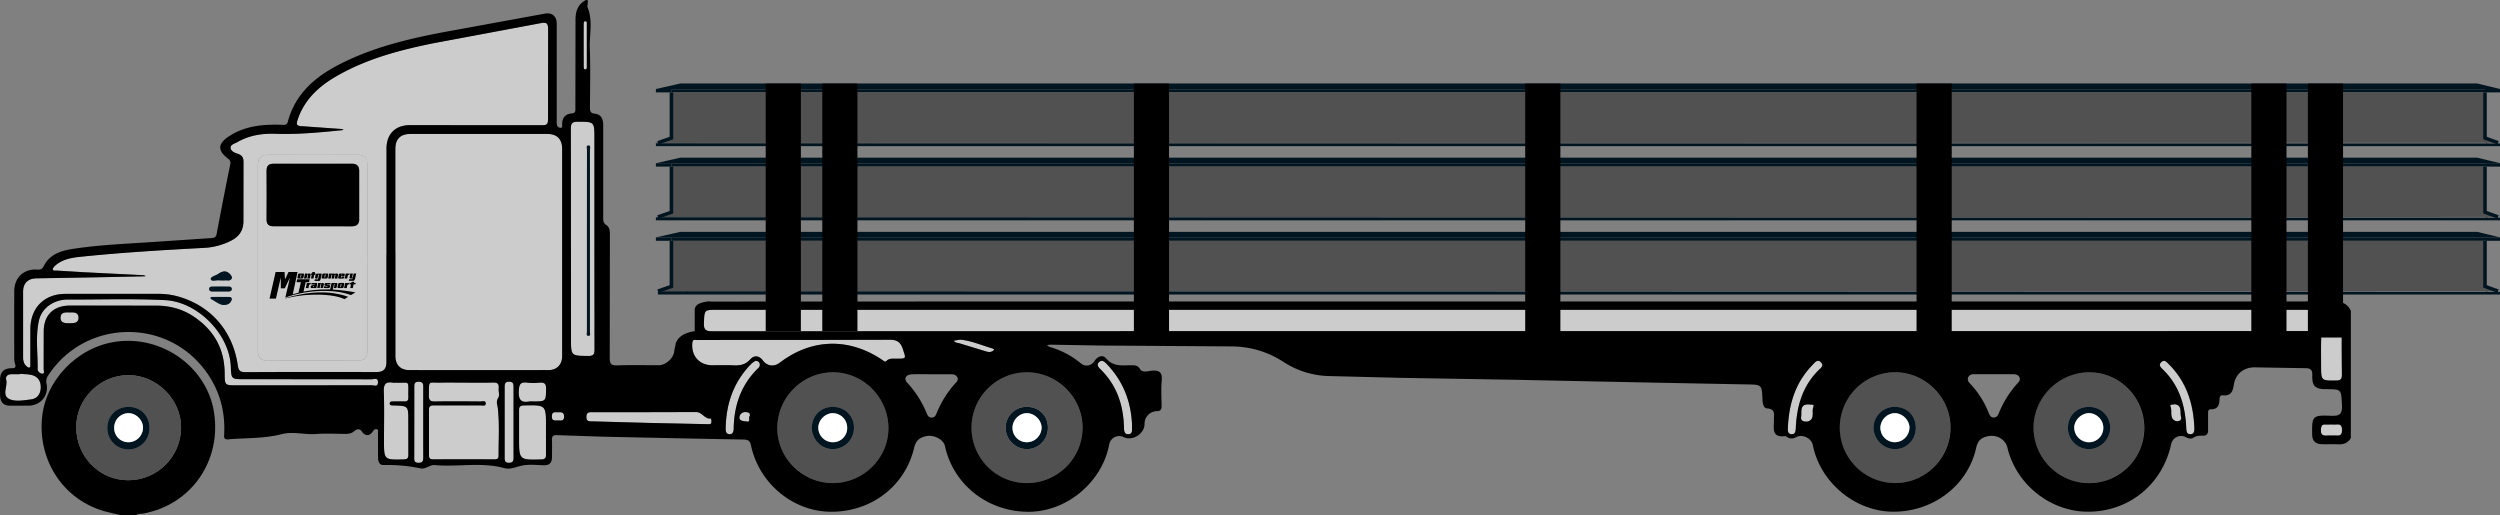
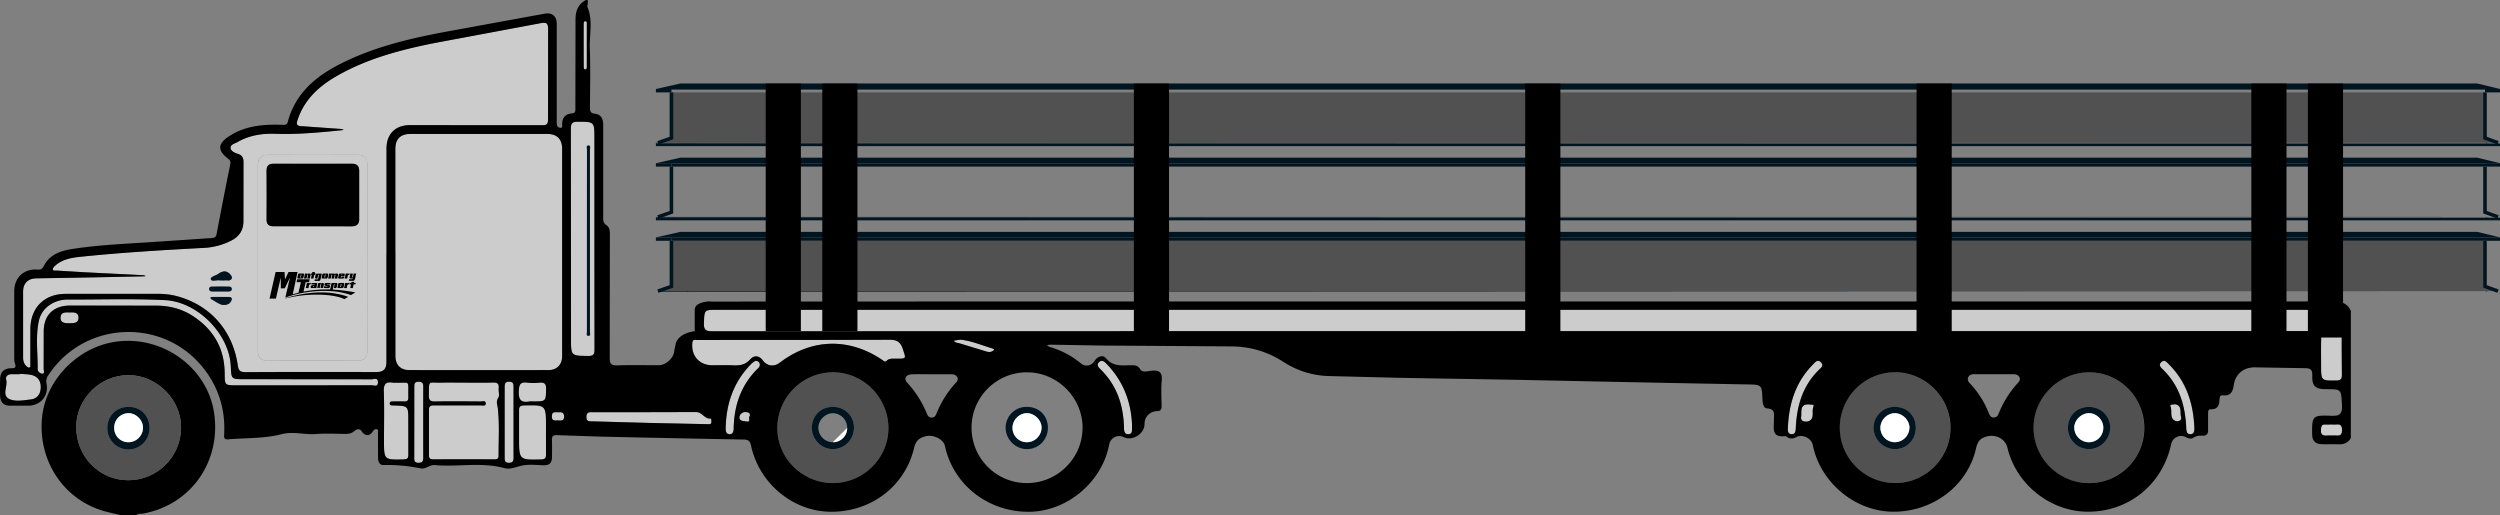
<svg xmlns="http://www.w3.org/2000/svg" viewBox="0 0 2695.86 555.36">
  <rect x="0" y="0" width="2695.86" height="555.36" fill="#808080" stroke="none" />
  <style>.I{fill:#011520}.J{fill:#515151}.K{fill:#ccc}.L{clip-path:url(#A)}</style>
  <defs>
    <clipPath id="A" transform="translate(0 -.58)">
      <path d="M0 0h2695.86v555.94H0z" fill="none" />
    </clipPath>
    <clipPath id="B" transform="translate(0 -.58)">
      <path d="M290.72 293.9h93.38v29.34h-93.38z" fill="none" />
    </clipPath>
  </defs>
  <path d="M733.6 170.03L707.27 176h1988.6l-24.54-5.96H733.6zm-24.14-16.1l-2.2.76 1986.5-.76H709.46z" class="I" />
  <path d="M2693.76 313.94H709.46l14.57-5.08v-49.22H2679.7v49.22l14.07 5.08z" class="J" />
  <g class="I">
-     <path d="M724.03 96.6H2679.7v3.03H724.03zm-14.57 218.1h1986.4v2.9H709.46z" />
    <path d="M733.6 90.03l-26.33 5.95h1988.6l-24.54-5.95H733.6zm-21.97 223.9l-2.17.75 1984.3-.75H711.63z" />
  </g>
  <path d="M2693.76 153.94H709.46l14.57-5.1v-49.2H2679.7v49.2l14.07 5.1z" class="J" />
  <g class="I">
    <path d="M707.28 154.7h1988.58v2.9H707.28zm0 21.28v3.66h16.75v-3.03H2679.7v3.03h16.17v-3.66H707.28zm16.75 80.62H2679.7v3.03H724.03zm-16.75-21.9h1988.58v2.9H707.28z" />
    <path d="M724.03 176.6H2679.7v3.03H724.03zm-16.75 79.38v3.66h16.75v-3.03H2679.7v3.03h16.17v-3.66H707.28zm0-160v3.66h16.75V96.6H2679.7v3.03h16.17v-3.66H707.28z" />
  </g>
-   <path d="M2693.76 233.94H709.46l14.57-5.1v-49.2H2679.7v49.2l14.07 5.1z" class="J" />
  <path d="M709.46 233.94l-2.2.75 1986.5-.75H709.46z" class="I" />
  <g class="L">
    <path d="M1629.65 357.1q-430.8 0-861.56.17c-7.34 0-9.55-1.74-9.2-9.17.62-14 .17-14 14.25-14q854.9 0 1709.83 0c11.23 0 22.45 1.25 33.7.1 5.74-.6 8.67 1.66 8.56 8.22-.33 20.64-.23 41.3 0 61.94 0 4.44-1.37 5.94-5.83 6-16.58.2-16.58.32-16.58-16.14 0-9.22-.25-18.44.1-27.64.26-7.06-2.47-9.58-9.6-9.58q-383.17.2-766.35.1z" class="K" />
    <path d="M2695.86 255.98H707.28l26.32-5.96h1937.72l24.54 5.96z" class="I" />
    <path d="M2525.35 463.58c.07 8.16-5.13 5.68-9.22 6.06-.84.08-1.7 0-2.56 0-4.9-.53-12.14 2.73-10.9-7.35.4-3.2 1.17-4.68 4.5-4.52 3.06.14 6.15-.16 9.2.05 3.9.26 8.9-2.1 9 5.75" class="K" />
    <path d="M2682 313.94v.75l-1.9-.75h1.9zm0-80v.75l-1.9-.75h1.9zm0-80v.75l-1.9-.75h1.9z" class="I" />
    <path d="M2366.1 460.75c.16 3.34.13 7.3-4.05 7.5-4.6.2-4.53-3.9-4.7-7.46-1.14-23.65-7.54-45.2-25.12-62.26-2.35-2.27-5.17-4.9-1.65-8.1 3.25-3 5.7 0 7.8 2.1 19 18.76 26.64 42.18 27.74 68.25m-14.35-11.3c1.28 4.68-4.08 5.28-6 4.5-6.9-2.83-3.25-10.25-5.36-15.38-1.28-3.13 2.5-2 4.8-2.67 8 1.26 5.2 8.72 6.52 13.54" class="K" />
    <path d="M2252.82 401.47c32.77.05 59.36 27.06 59.3 60.25a59.37 59.37 0 0 1-59.64 59.23c-32.93 0-59.9-27-59.84-59.83.06-32.65 27.34-59.7 60.17-59.65m-.46 82.82c12.52.06 23.25-10.67 23.14-23.13-.12-12.7-10.07-22.4-23-22.4-13.07 0-22.6 9.48-22.6 22.5a22.68 22.68 0 0 0 22.42 23" class="J" />
    <path d="M2275.5 461.16c.1 12.46-10.62 23.2-23.14 23.13a22.68 22.68 0 0 1-22.42-23c0-13 9.53-22.5 22.6-22.5 12.9 0 22.84 9.72 23 22.4m-22.74 15.72a15.5 15.5 0 0 0 15.31-15.81c-.08-8.4-7.5-15.7-15.78-15.52s-15.75 7.88-15.54 16c.344 8.586 7.407 15.367 16 15.36" class="I" />
    <path d="M2268.07 461.07a15.5 15.5 0 0 1-15.31 15.81c-8.593.007-15.656-6.774-16-15.36-.2-8.1 7.28-15.78 15.54-16s15.7 7.13 15.78 15.52" fill="#fff" />
    <path d="M2103.16 461.16c.024 24.188-14.536 46.004-36.882 55.26s-48.07 4.13-65.156-13-22.168-42.85-12.87-65.18 31.14-36.85 55.33-36.78c32.42.05 59.58 27.25 59.58 59.7m-59.9 23.13c12.8.08 22.73-10.14 22.6-23.3s-9.65-22.32-22.8-22.24a22.69 22.69 0 0 0-22.73 22.67c.328 12.516 10.423 22.572 22.94 22.85" class="J" />
    <path d="M2065.86 461c.13 13.16-9.8 23.38-22.6 23.3-12.525-.28-22.623-10.346-22.94-22.87a22.69 22.69 0 0 1 22.73-22.69c13.16-.08 22.7 9.2 22.8 22.24m-6.8.46c.1-8.23-7.26-15.75-15.57-15.9s-15.7 7.16-15.77 15.6c-.078 8.604 6.826 15.647 15.43 15.74 8.587-.043 15.6-6.858 15.9-15.44" class="I" />
    <path d="M2043.5 445.55c8.3.15 15.67 7.67 15.57 15.9-.306 8.578-7.326 15.387-15.9 15.43-8.604-.093-15.508-7.136-15.43-15.74.08-8.43 7.47-15.74 15.77-15.6" fill="#fff" />
    <path d="M1963.54 390.8c3.54 3.7-.35 6.16-2.63 8.42-17.24 17.1-23.46 38.56-24.52 62-.15 3.48-.33 7.15-4.6 7-4-.12-4-3.92-4.07-4.88.9-28 8.4-51.32 27-70.18 2.36-2.4 5.08-6.34 8.85-2.42m-12.67 45.38c1.68.62 5.85-.84 4.45 2.56-2.14 5.2 1.85 12.88-5.25 15.57-2.23.84-8.95.92-8-4.58.9-5.2-2.16-14.3 8.8-13.55m-730.24 20.78v2.64c-.2 3.4 1.2 8.38-3.76 8.63-5.16.27-4.8-4.75-4.93-8.43-.8-23.9-8.14-45.07-25.7-62-2.3-2.2-3.9-4.9-1-7.44 3.12-2.74 5.74-.28 7.9 1.94 17.82 18.3 26.33 40.5 27.48 64.68" class="K" />
    <path d="M1130 461.02c.08 12.83-9.64 23-22.2 23.27s-23.34-10.42-23.36-22.9a22.44 22.44 0 0 1 22.72-22.64c13.12-.08 22.74 9.3 22.83 22.27m-6.8.36c.1-8.12-7.46-15.75-15.7-15.83s-15.6 7.24-15.64 15.67a15.42 15.42 0 0 0 15.45 15.66c8.586-.09 15.58-6.92 15.88-15.5" class="I" />
    <path d="M1107.47 445.55c8.23.08 15.8 7.7 15.7 15.83-.3 8.58-7.294 15.41-15.88 15.5a15.42 15.42 0 0 1-15.45-15.66c0-8.43 7.35-15.75 15.64-15.67" fill="#fff" />
-     <path d="M1107.27 401.47c32.76 0 60 27.15 60 59.85s-27.08 59.66-60 59.63c-32.993-.017-59.727-26.777-59.7-59.77s26.777-59.727 59.77-59.7m.5 82.82c12.55-.24 22.27-10.44 22.2-23.27s-9.7-22.35-22.83-22.27a22.44 22.44 0 0 0-22.78 22.67c0 12.48 10.9 23.15 23.36 22.9" class="J" />
    <path d="M1070.08 375.75c2.6.76 1.94 1.84.12 2.9-2.25 1.3-4.47 1.06-6.87.32l-28.72-8.75c-2.1-.67-4.82-.4-6.14-2.88l7-1.1c12 1.17 23.14 6.1 34.64 9.5m-96.6.44c3.62 10.8 4.2 10.57-7 10.62-3.7 0-7.48-.68-10.6 2.42-1.67 1.66-3.1-.17-4.45-1.08-36-24.3-76.46-23.18-110.64 3-6.32 4.85-13.77 3.6-18.3-2.58-3.9-5.3-9.45-5.7-13.56-1-5.18 5.88-11.18 6.74-18.26 6.4-7.48-.37-15-.08-22.5-.08-14.22 0-23.23-10.33-21.58-24.57.47-4 3.45-2.65 5.44-2.66q53.2-.14 106.4-.06l100.25-.23c8.1-.13 12.18 2 14.8 9.82" class="K" />
    <path d="M958.06 461.14c.33 32.6-26.93 59.8-59.9 59.8S838 493.83 838.23 461.2c.355-32.998 27.14-59.596 60.14-59.72 32.4 0 59.37 27 59.7 59.67m-60 23.15a23 23 0 0 0 22.8-23.27c-.07-12.77-9.9-22.32-22.92-22.27s-22.52 9.67-22.5 22.67c0 12.5 10.33 22.94 22.62 22.9" class="J" />
    <path d="M920.87 461.02a23 23 0 0 1-22.8 23.27c-12.3 0-22.6-10.4-22.62-22.9 0-12.94 9.56-22.6 22.5-22.64s22.85 9.5 22.92 22.27M898 476.88a15.3 15.3 0 0 0 15.55-15.46c.068-8.588-6.774-15.64-15.36-15.83-8.23-.05-15.66 7.35-15.73 15.67.086 8.56 6.98 15.5 15.54 15.62" class="I" />
-     <path d="M913.55 461.42A15.3 15.3 0 0 1 898 476.88c-8.594-.11-15.52-7.075-15.58-15.67.07-8.32 7.5-15.72 15.73-15.67 8.622.17 15.495 7.257 15.4 15.88" fill="#fff" />
+     <path d="M913.55 461.42A15.3 15.3 0 0 1 898 476.88" fill="#fff" />
    <path d="M709.1 153.94l-1.84.75v-.75h1.84zm0 80l-1.84.75v-.75h1.84zm33.42 80l-1.8.75v-.75h1.8z" class="I" />
    <path d="M819 391.65a4.64 4.64 0 0 1-1.18 5.15c-18.55 17.78-26.18 40-26.66 65.2-.06 3.05-.76 6.3-4.5 6.2s-4.2-3.2-4.14-6.4c.44-26.76 8.7-50.38 27.8-69.66a25.24 25.24 0 0 1 4.33-3c2.54.1 3.84.92 4.35 2.5m-14 52.78c2.62.4 4.3 1 3.52 4.45-2 1.12 1.8 6.5-3.32 5.67-2.88-.47-8-.32-7.8-4.46.13-3.08 2.9-6.36 7.6-5.66m-38.14 6.85c.1 1.48.54 3 .27 4.43-.37 2-2.3 1.72-3.77 1.7L700 456.05l-60.74-1.67c-3.4-.1-6.87.7-6.92-4.78 0-5.68 3.53-5.14 7.18-5.14q27.62 0 55.23 0l55.73-.14c6.84-.15 9.48 8.12 16.37 6.94m-125.72-74.13c0 5.1-1.4 6.74-6.6 6.7-18.76-.18-18.76 0-18.77-18.55q0-113.34-.16-226.67c0-5.6 1.6-7.35 7.2-7.35 18.22.02 18.22-.17 18.22 18.16v108.5l.1 119.22m-5-19.58q.1-98 0-195.94c0-1.7 1-4.68-1.44-4.74-3-.06-1.76 3.1-1.77 4.84q-.12 48.87-.06 97.72 0 49.1 0 98.23c0 1.62-1.13 4.56 1.67 4.5s1.54-3 1.54-4.6" class="K" />
    <path d="M636.14 161.6q.08 98 0 195.94c0 1.63 1.17 4.55-1.54 4.6s-1.66-2.88-1.67-4.5q-.1-49.1 0-98.23 0-48.85.06-97.72c0-1.73-1.25-4.9 1.77-4.84 2.45.06 1.44 3.05 1.44 4.74" class="I" />
    <g class="K">
      <path d="M632.8 26.52v45c0 1.32.18 3.2-1.56 3.3s-1.78-1.87-1.78-3.14q-.1-22.77-.05-45.53c0-1.32.1-3.28 1.7-3.26 2.17 0 1.67 2.2 1.68 3.63M608.24 449c.1 5.43-3.5 4.27-6.6 4.37-2.93-.27-6.58 1.2-6.57-4.34 0-5.84 3.88-4.35 7-4.5s6.1-.25 6.17 4.48m-2.1-288.6q0 111.85 0 223.7c0 9-5.72 14.88-14.6 14.9q-75.24.08-150.5 0c-9.23 0-14.72-5.73-14.73-15.2q0-56.3 0-112.62h-.05q0-55.28 0-110.57 0-16.23 16.34-16.25 73.7 0 147.43 0c10.57 0 16.1 5.48 16.1 16.05M582.56 25c6.1-1.16 8.58-.73 8.48 6.7l-.1 97.26c0 4.75-1.44 6.06-6.1 6L442 134.88c-15.62 0-25.23 9.57-25.23 25.12q0 57.08 0 114.15h-.08q0 58.1 0 116.2c0 7.45-3.15 10.83-10.8 10.8-47.1-.13-94.2-.18-141.3.1-5.74 0-7.44-1.8-8.2-7.16-5.5-38.54-31-66.5-68.13-75.38a80.56 80.56 0 0 0-18.76-1.86q-49.4 0-98.8 0c-23.08 0-38 15.07-38 38.18l-.05 37.37c0 1.44.56 3.6-1.27 3.94-1.06.2-2.68-1.18-3.64-2.22-2.3-2.5-2.92-5.63-2.9-9v-70.65c0-9.05 5.1-14.2 14.28-14.37l67-1.17 48.57-1c.84 0 1.68-.15 2.52-.22a9.67 9.67 0 0 0-2.65-1l-63.3-3.16-30.6-1.85c-1.3-.1-3.63.7-3.8-1.36-.1-1.17 1.24-2.73 2.3-3.7 8.33-7.6 19-8.95 29.46-10 43.53-4.46 87.2-7.08 130.9-9.38a72.1 72.1 0 0 0 30.3-8.16c8.24-4.34 12.62-11.12 12.6-20.6l.08-63.47c.05-4.8-1.3-7.66-6-9.18-3.38-1.07-7.7-2.86-7.95-6.44s4.5-4.6 7.3-6.2c12.78-7.34 26.65-9.53 41.28-9 24.05.84 48-1.5 71.9-3.9a8.18 8.18 0 0 0 1.4-.4 7.94 7.94 0 0 0-2.11-.84l-43.3-3.08c-4.73-.27-5.85-1.63-4.36-6.27 7.1-22 22.76-36.48 42-47.57 32.9-19 69.18-28.48 106-35.85L582.5 25M384.74 389c8.54.07 11.53-3.72 11.5-11.74l-.06-98.78q0-50.16 0-100.3c0-7.6-3.42-11.28-11.16-11.26q-47.85.12-95.7 0c-7.82 0-11.26 3.74-11.26 11.22q0 100.05 0 200.1c0 7.23 3.2 10.8 10.95 10.76q47.85-.3 95.7 0m-134.9-65.9c.5-1.78-1-2.8-2.78-2.83-6.12-.08-12.24-.07-18.36 0a6.21 6.21 0 0 0-1.81.63c.24.57.32 1.44.74 1.65 4.63 2.4 8.76 5.9 13 6.37 5.37.07 8.13-1.95 9.22-5.8m.06-11.3c.1-1.85-1.36-2.7-3.05-2.7q-9.18-.1-18.37 0c-1.68 0-3.13.9-3 2.75s1.62 2.47 3.3 2.48h17.86c1.7 0 3.17-.7 3.25-2.53m-.24-11.1c1.08-1.7-.18-3.32-1.27-4.6-2.1-2.45-4.75-4-8.08-3.16a13.19 13.19 0 0 0-4.59 2.13c-2.93 2.2-9.18 3.37-8.42 6.07.84 3 6.65.6 9.62 1.24 2.3 0 4 .13 5.7 0 2.42-.23 5.34 1 7-1.66m332.2 111.84c5.24-.46 7.18 1.2 7.07 6.74-.27 13.53 0 13.54-14.48 13.54a19.32 19.32 0 0 0-3.57 0c-9.4 1.8-11.8-2.33-11.4-11.3.3-6.86 1.64-10.08 9.12-9a58.79 58.79 0 0 0 13.26 0m6.97 77.74c.05 3.7-1.26 5-5 5.1-24 .62-24 .7-24-23.48V442.3c0-3.6 1.26-5 5.1-5.1 24-.54 24-.62 23.94 23v30.16m-39.9-78.7c4.15 0 4.78 2.23 4.77 5.52q0 38.4 0 76.8c0 3.66-1.4 5.23-5.17 5.15s-4.47-2.06-4.45-5.26v-76.28c0-3.43.3-5.95 4.83-5.92m-17.15.9c4.86-.16 6.36 1.6 5.94 6.18-.32 3.4 1.2 7.64-.35 10.06-2.94 4.56-1 7.63-.46 12.12 1.82 16.68.7 33.7.75 50.58 0 2.92-1.3 3.83-4 3.83q-33.53-.07-67 0c-3.34 0-4.06-1.8-4.06-4.5V441.7c0-3.63 1.76-4.55 5.1-4.52h50.66c2 0 5.4 1.1 5.45-2 .05-3.66-3.58-2.24-5.65-2.25-16.37-.12-32.75-.24-49.12 0-4.9.1-6.65-1.38-6.55-6.3.32-17.34-1.5-13.6 13.6-14 8.2-.2 16.38 0 24.57 0 10.4 0 20.82.24 31.2-.1" />
      <path d="M456.38 494.58c0 3.74-2 4.53-5.24 4.5s-4.46-1.38-4.43-4.66l.06-38.88v-38.88c0-3.35.88-5 4.6-5 3.4 0 5.08 1.1 5.08 4.66q-.06 39.14 0 78.26m-16.05-4.16c.06 3.77-1.25 4.94-5 5-21.33.46-21.33.54-21.33-20.48 0-17.56.43-35.13-.2-52.66-.3-7.92 2-11 9.85-9.62a20.25 20.25 0 0 0 3.57 0c15.7.5 12.66-3.56 13.07 15.78.07 3.32-1.2 4.6-4.48 4.45-4.08-.17-8.18 0-12.27 0-1.6 0-3.4.17-3.33 2.23s1.9 2.08 3.46 2.1h1c15.56.5 15.56.5 15.56 16.32l.06 36.82m-39.6-81.38c2.38 0 6.85-2.27 6.83 3.23s-4.4 3.15-6.83 3.17l-75.25.1h-70.14c-13.06 0-13 0-13.1-13-.17-26.93-12.15-47.36-34.5-61.86-11.9-7.73-25.33-11-39.34-11.07l-93.17-.06c-17.62 0-28.1 10.45-28.1 27.9l-.07 40.45c0 1.78 1.3 5-1.3 5.1-2.1.07-5.23-2.07-5.2-4.85.24-17.52-2.47-35.25 1.4-52.5 3-13.55 16.1-22.66 31.2-22.62 35 .1 70-1.1 104.9.64s69.32 36.45 70.8 71.44c.58 13.8.58 13.8 14.18 13.8l137.7.13m-4.46-31.75c0 8-3 11.8-11.5 11.74q-47.85-.4-95.7 0c-7.74.05-10.95-3.53-10.95-10.76q0-100 0-200.1c0-7.48 3.44-11.25 11.26-11.22q47.85.2 95.7 0c7.74 0 11.18 3.65 11.16 11.26q-.08 50.16 0 100.3l.06 98.78m-17.15-133.2c5.54 0 8.25-2.3 8.24-7.9q-.06-25.84 0-51.7c0-5.23-2.34-7.86-7.74-7.85q-42.22.08-84.46 0c-5.38 0-7.76 2.2-7.72 7.65q.2 26.12 0 52.2c-.05 5.5 2.4 7.65 7.74 7.6h42l42 .05" />
    </g>
    <path d="M387.38 236.14c0 5.6-2.7 7.94-8.24 7.9l-42-.05c-14 0-28-.1-42 0-5.35.06-7.8-2.08-7.74-7.6q.2-26.1 0-52.2c0-5.45 2.34-7.67 7.72-7.65q42.22.12 84.46 0c5.4 0 7.75 2.62 7.74 7.85q0 25.85 0 51.7" />
    <path d="M247.1 320.24c1.73 0 3.28 1.05 2.78 2.83-1.1 3.84-3.85 5.86-9.22 5.8-4.23-.46-8.36-4-13-6.37-.42-.2-.5-1.08-.74-1.65a6.21 6.21 0 0 1 1.81-.63h18.36m-.2-11.17c1.7 0 3.14.86 3.05 2.7s-1.56 2.5-3.25 2.53h-17.86c-1.7 0-3.18-.68-3.3-2.48s1.32-2.73 3-2.75q9.2-.1 18.37 0m1.52-12.97c1.1 1.27 2.35 2.88 1.27 4.6-1.7 2.68-4.62 1.43-7 1.66-1.7.16-3.4 0-5.7 0-3-.65-8.78 1.75-9.62-1.24-.76-2.7 5.5-3.87 8.42-6.07a13.19 13.19 0 0 1 4.59-2.13c3.33-.8 6 .7 8.08 3.16" class="I" />
    <path d="M230.65 443.82c8.7 52.83-24.28 100.46-76.16 109.94-2.47.46-5.18-.14-7.38 1.6h-17.4c-5.75-1.36-11.56-2.5-17.25-4.12-43.1-12.17-70.84-53-67.33-99 3.17-41.62 37.87-77.92 79.98-83.82 49.72-6.93 97.6 27.27 105.54 75.38m-35.4 17.78c.48-30.4-25.83-56.94-56.56-57.05s-56.43 25.34-56.5 55.7c-.08 32 24.7 57.54 55.93 57.6 31.24.074 56.72-25.012 57.13-56.25" />
    <path d="M138.7 404.55c30.73.1 57 26.64 56.56 57.05-.41 31.238-25.9 56.324-57.13 56.25-31.22-.06-56-25.6-55.93-57.6.07-30.36 25.9-55.8 56.5-55.7m22.44 56.8c0-13-9.5-22.55-22.5-22.6s-23 9.76-22.9 22.82a22.7 22.7 0 0 0 34.28 19.87 22.7 22.7 0 0 0 11.11-20.1" class="J" />
    <path d="M138.65 438.75c13 0 22.5 9.57 22.5 22.6a22.7 22.7 0 0 1-34.076 20.217 22.7 22.7 0 0 1-11.314-19.987c-.06-13.06 9.77-22.86 22.9-22.82m15.56 22.56c0-8.3-7.37-15.74-15.65-15.77-8.597.1-15.49 7.143-15.4 15.74a15.27 15.27 0 0 0 15.36 15.6c8.58-.09 15.534-7 15.7-15.57" class="I" />
    <path d="M138.56 445.54c8.28 0 15.68 7.48 15.65 15.77-.156 8.58-7.11 15.48-15.7 15.57a15.27 15.27 0 0 1-15.36-15.6c-.09-8.597 6.803-15.64 15.4-15.74" fill="#fff" />
    <path d="M84.68 342.42c.07 6.2-5.23 6.1-9.77 6.15s-9.6-.06-9.64-5.76c0-6.58 5.6-6 10.12-5.88 4.5-.3 9.23.05 9.3 5.5m-50.22 62c6.8 1.82 9.8 7 9.46 13.9s-3.87 11.55-10.6 12.37c-7.2.86-15.2 2.4-21.7.23-10.9-3.65-3.05-14.07-4.93-21.25-1.06-4 1.73-6.25 6-6.18h8.66v-.38c4.38.4 8.9.18 13.1 1.3" class="K" />
    <g fill="none" stroke="#011520" stroke-miterlimit="10" stroke-width="3.83">
      <path d="M724.03 259.64v49.22l-14.57 5.08m1984.3 0l-14.07-5.08v-49.22m-1955.66-160v49.2l-14.57 5.1m1984.3 0l-14.07-5.1v-49.2" />
      <path d="M724.03 179.65v49.2l-14.57 5.1m1984.3-.01l-14.07-5.1v-49.2" />
    </g>
    <path d="M2516.3 324.8c-11.1-.36-22.15.27-33.22.27q-563.4 0-1126.77 0-288.36 0-576.73.13h-11a27.16 27.16 0 0 1-3.84-.22c-7.72.64-15.58 2.83-15.58 9.1v23.12s-17 1.32-20.55 13.4a14.61 14.61 0 0 1-.59 3.12 41 41 0 0 0-1 5.52c-1.06 7.36-9.3 14.6-16.67 14.6-15 0-30.05-.33-45.05.16-6.5.22-7.83-1.93-7.8-8.06l.16-132.6c0-4-.08-8.22-3.77-10.57-3.15-2-3.43-4.55-3.42-7.76V134.72c0-6.33-2.14-11.36-9-12.1-4.7-.5-5.33-2.8-5.3-6.75.13-21.33.62-42.68-.14-64-.52-14.73 3.55-29.8-2.53-44.23-.35-.83.13-2 .17-3 0-1.46.66-3.68 0-4.23-1.5-1.2-3.16.4-4.5 1.3-6.82 4.62-8.52 11.76-8.56 19.26l-.15 95.22c0 2.66.58 5.74-3.56 6.06-7.53.58-10.8 4.9-10.73 12.23 0 1.2.64 3.2-1.3 3.3a3.89 3.89 0 0 1-4.27-2.92 24 24 0 0 1-.23-5.1q0-52 0-103.92c0-8.38-5-12.56-13.06-11.1L478.86 34.58C440.3 41.86 402.22 51 366.93 68.94c-26.72 13.57-48.47 31.87-56.58 62.38-1 3.84-3.7 3.37-6.4 3.27-20.23-.7-39.9 1-57.4 12.65-11.74 7.8-12.1 15-.86 23.67 2.26 1.75 3.2 3.24 2.57 6.36q-7.6 37.5-14.68 75.1c-.63 3.34-2.5 4.14-5.25 4.33l-61.16 4.1c-29 2-58.16 3.07-87 7.33-13.1 1.94-26.05 5.27-32.86 18.58-1.65 3.2-3.3 4.26-7 4-14.6-1.1-24.92 8.7-24.95 23.32q-.1 35.58 0 71.16a21.76 21.76 0 0 0 .82 7c1.43 4.08 0 4.88-3.87 4.9C4 397.2.13 401.3.08 409.47c0 5.8-.2 11.6.05 17.4.27 6.55 3.52 10.55 10.5 10.6h20c13.37-.23 22.2-10.88 19.5-24a10.51 10.51 0 0 1 1.82-8.55c39.54-60.74 127.9-62.9 170.33-4.1 14.53 20.13 20.75 42.68 19.45 67.4-.15 2.9-.57 6 4.25 5.56 19.16-1.67 39-.75 57.3-5.5 13.12-3.4 24.76.68 37.05-.24 10.7-.8 21.5-.22 32.24-.13 3.7 0 6.88-.65 9.84-3.3 2.37-2.13 5.5-2.7 7.8.68 3.55 5.23 8.43 5.24 11.85-.12 1.05-1.65 2.34-2.66 4.13-2.34 2.2.4 1.4 2.45 1.4 3.8l.06 26.62c0 4.1 1.3 8.33 5.82 8.2a177.63 177.63 0 0 1 40.07 3.62c5.72 1.13 9.67-4.07 15.53-3.54 24.9 2.23 50.12-3.54 74.92 3.3 6.42 1.77 12.74-1.52 19.12-2.8 7.38-1.48 15.3-.57 23-.3 6.73.23 9.24-3.07 9.17-9.3-.08-6 .2-12-.1-17.92-.2-4.1 1.4-5.42 5.3-5.27l49 1.64q76.18 1.7 152.4 3.1c5.1.08 7 1.7 8 6.58 8.76 40.58 44.83 70.63 85.17 71.27 43.62.68 80.74-27 90.65-68.8 1.95-8.2 6-11.15 13.06-12.72 8.15-1.8 18.7 3.58 20.2 10.56 9 42.06 46.92 71.56 91.24 71 41-.56 78.54-32.45 86-73a10.9 10.9 0 0 1 15.3-7.59c9.56 4.76 22.68-3.36 22.72-14.06a13.48 13.48 0 0 1 13.28-13.83c3.77-.1 5.13-1.64 5.1-5.3-.12-9.2-.67-18.48.14-27.63.78-8.8-2.35-11.53-10.85-10.7-4.14.42-10 2.43-12.47-1.7s-5.55-4.18-9.3-4.2c-9.82 0-19.77 1.9-27.56-7.6-3.3-4-9-2-12.1 2.8-3.5 5.52-9.83 6.9-15 2.7a92 92 0 0 0-33.22-17.55 13.86 13.86 0 0 1-3.23-1.94 23.26 23.26 0 0 1 4-.59l55.23.94 137.14.9c21.7-.2 41 5.3 58.93 16.92a93.66 93.66 0 0 0 49.18 15.08l75.65 1.9 124.28 2.1 96.14 2q77 1.57 153.92 3c16.35.3 16.35.06 17.07 16.14.18 4 .83 9.48 4.88 9.73 9.65.6 7.34 6.93 7.45 12.42.18 8.54-3.08 19.44 12.2 17.46.67-.1 1.48.74 2.2 1.18 3.24 1.93 6.35 1.74 9.66-.07 6.62-3.62 16.4 1.12 17.87 8.5 8 40 44.92 71.1 85.37 71.88 43.44.84 81.65-27.68 90.78-68.66 1.73-7.8 5.23-11.1 12.5-12.67 9.46-2.06 19.07 3.16 21.24 12.3 9.32 39.37 45.9 68.72 86.07 69.05 44.5.37 81-29 90.54-73a10.93 10.93 0 0 1 15.82-7.36c2.72 1.44 5.5 2.23 8.24.5 3.06-2 6.32-2.27 9.77-2.1 4.06.2 6-1.8 5.93-5.86v-18.43c0-2.22.23-4.28 3.13-4.2 7.12.2 9-4.3 9.18-10.23.08-2.65.48-5.13 3.74-4.82 8.43.82 10.6-3.94 11.68-11.2 1.76-11.95 10.82-19.14 22.84-18.95l54.2.9c6.28 0 7.8 2.13 7.6 8-.36 11.23 3.3 14.6 14.5 14.62 17.24 0 16.56.06 17.5 17 .54 9.78-2.3 12.1-11.82 11.7-20.15-.8-20.63.28-20.3 20.36.1 6.8 3.7 10 10.1 10.27 6 .23 12-.2 17.9.12s10.68-1.43 13.7-6.83V335.2c-3.68-8-10.1-10.12-18.64-10.4M43.93 418.36c-.33 6.73-3.87 11.55-10.6 12.37-7.2.86-15.2 2.4-21.7.23C.75 427.3 8.6 416.9 6.7 409.7c-1.06-4 1.73-6.25 6-6.18h8.66v-.38c4.38.4 8.9.18 13.1 1.3 6.8 1.82 9.8 7 9.46 13.9m31-69.78c-4.4 0-9.6-.06-9.64-5.76 0-6.58 5.6-6 10.12-5.88 4.5-.3 9.23.05 9.3 5.5.07 6.2-5.23 6.1-9.77 6.15m325.83 66.85l-75.25.1h-70.14c-13.06 0-13 0-13.1-13-.17-26.93-12.15-47.36-34.5-61.86-11.9-7.73-25.33-11-39.34-11.07l-93.17-.06c-17.62 0-28.1 10.45-28.1 27.9l-.07 40.45c0 1.78 1.3 5-1.3 5.1-2.1.07-5.23-2.07-5.2-4.85.24-17.52-2.47-35.25 1.4-52.5 3-13.55 16.1-22.66 31.2-22.62 35 .1 70-1.1 104.9.64s69.32 36.45 70.8 71.44c.58 13.8.58 13.8 14.18 13.8l137.7.13c2.38 0 6.85-2.27 6.83 3.23s-4.4 3.15-6.83 3.17m5.2-14.2c-47.1-.13-94.2-.18-141.3.1-5.74 0-7.44-1.8-8.2-7.16-5.5-38.54-31-66.5-68.13-75.38a80.56 80.56 0 0 0-18.76-1.86q-49.4 0-98.8 0c-23.08 0-38 15.07-38 38.18l-.05 37.37c0 1.44.56 3.6-1.27 3.94-1.06.2-2.68-1.18-3.64-2.22-2.3-2.5-2.92-5.63-2.9-9v-70.65c0-9.05 5.1-14.2 14.28-14.37l67-1.17 48.57-1c.84 0 1.68-.15 2.52-.22a9.67 9.67 0 0 0-2.65-1l-63.3-3.16-30.6-1.85c-1.3-.1-3.63.7-3.8-1.36-.1-1.17 1.24-2.73 2.3-3.7 8.33-7.6 19-8.95 29.46-10 43.53-4.46 87.2-7.08 130.9-9.38a72.1 72.1 0 0 0 30.3-8.16c8.24-4.34 12.62-11.12 12.6-20.6l.08-63.47c.05-4.8-1.3-7.66-6-9.18-3.38-1.07-7.7-2.86-7.95-6.44s4.5-4.6 7.3-6.2c12.78-7.34 26.65-9.53 41.28-9 24.05.84 48-1.5 71.9-3.9a8.18 8.18 0 0 0 1.4-.4 7.94 7.94 0 0 0-2.11-.84l-43.3-3.08c-4.73-.27-5.85-1.63-4.36-6.27 7.1-22 22.76-36.48 42-47.57 32.9-19 69.18-28.48 106-35.85l113.84-21.3c6.1-1.16 8.58-.73 8.48 6.7l-.1 97.26c0 4.75-1.44 6.06-6.1 6l-142.83-.08c-15.62 0-25.23 9.57-25.23 25.12q0 57.08 0 114.15h-.08q0 58.1 0 116.2c0 7.45-3.15 10.83-10.8 10.8m29.48 94.2c-21.33.46-21.33.54-21.33-20.48 0-17.56.43-35.13-.2-52.66-.3-7.92 2-11 9.85-9.62a20.25 20.25 0 0 0 3.57 0c15.7.5 12.66-3.56 13.07 15.78.07 3.32-1.2 4.6-4.48 4.45-4.08-.17-8.18 0-12.27 0-1.6 0-3.4.17-3.33 2.23s1.9 2.08 3.46 2.1h1c15.56.5 15.56.5 15.56 16.32l.06 36.82c.06 3.77-1.25 4.94-5 5m21-.8c0 3.74-2 4.53-5.24 4.5s-4.46-1.38-4.43-4.66l.06-38.88v-38.88c0-3.35.88-5 4.6-5 3.4 0 5.08 1.1 5.08 4.66q-.06 39.14 0 78.26m80.48-53.66c1.82 16.68.7 33.7.75 50.58 0 2.92-1.3 3.83-4 3.83q-33.53-.07-67 0c-3.34 0-4.06-1.8-4.06-4.5v-49.13c0-3.63 1.76-4.55 5.1-4.52h50.66c2 0 5.4 1.1 5.45-2 .05-3.66-3.58-2.24-5.65-2.25-16.37-.12-32.75-.24-49.12 0-4.9.1-6.65-1.38-6.55-6.3.32-17.34-1.5-13.6 13.6-14 8.2-.2 16.38 0 24.57 0 10.4 0 20.82.24 31.2-.1 4.86-.16 6.36 1.6 5.94 6.18-.32 3.4 1.2 7.64-.35 10.06-2.94 4.56-1 7.63-.46 12.12m11.67 58.18c-3.76-.08-4.47-2.06-4.45-5.26V417.5c0-3.43.3-5.95 4.83-5.92 4.15 0 4.78 2.23 4.77 5.52q0 38.4 0 76.8c0 3.66-1.4 5.23-5.17 5.15m35.07-3.62c-24 .62-24 .7-24-23.48V442.3c0-3.6 1.26-5 5.1-5.1 24-.54 24-.62 23.94 23v30.16c.05 3.7-1.26 5-5 5.1m-9.34-62.53a19.32 19.32 0 0 0-3.57 0c-9.4 1.8-11.8-2.33-11.4-11.3.3-6.86 1.64-10.08 9.12-9a58.79 58.79 0 0 0 13.26 0c5.24-.46 7.18 1.2 7.07 6.74-.27 13.53 0 13.54-14.48 13.54m17.2-33.82q-75.24.08-150.5 0c-9.23 0-14.72-5.73-14.73-15.2q0-56.3 0-112.62h-.05q0-55.28 0-110.57 0-16.23 16.34-16.25 73.7 0 147.43 0c10.57 0 16.1 5.48 16.1 16.05q0 111.85 0 223.7c0 9-5.72 14.88-14.6 14.9m10.08 54.32c-2.93-.27-6.58 1.2-6.57-4.34 0-5.84 3.88-4.35 7-4.5s6.1-.25 6.17 4.48c.1 5.43-3.5 4.27-6.6 4.37m583.63-63.08c3.12-2.74 5.74-.28 7.9 1.94 17.82 18.3 26.33 40.5 27.48 64.68v2.64c-.2 3.4 1.2 8.38-3.76 8.63-5.16.27-4.8-4.75-4.93-8.43-.8-23.9-8.14-45.07-25.7-62-2.3-2.2-3.9-4.9-1-7.44M629.4 26.15c0-1.32.1-3.28 1.7-3.26 2.17 0 1.67 2.2 1.68 3.63v45c0 1.32.18 3.2-1.56 3.3s-1.78-1.87-1.78-3.14q-.1-22.77-.05-45.53m-13.66 339.14q0-113.34-.16-226.67c0-5.6 1.6-7.35 7.2-7.35 18.22.02 18.22-.17 18.22 18.16v108.5l.1 119.22c0 5.1-1.4 6.74-6.6 6.7-18.76-.18-18.76 0-18.77-18.55M767.1 455.7c-.37 2-2.3 1.72-3.77 1.7l-63.35-1.34-60.74-1.67c-3.4-.1-6.87.7-6.92-4.78 0-5.68 3.53-5.14 7.18-5.14q27.62 0 55.23 0l55.73-.14c6.84-.15 9.48 8.12 16.37 6.94.1 1.48.54 3 .27 4.43m41.37-6.83c-2 1.12 1.8 6.5-3.32 5.67-2.88-.47-8-.32-7.8-4.46.13-3.08 2.9-6.36 7.6-5.66 2.62.4 4.3 1 3.52 4.45m9.36-52.07c-18.55 17.78-26.18 40-26.66 65.2-.06 3.05-.76 6.3-4.5 6.2s-4.2-3.2-4.14-6.4c.44-26.76 8.7-50.38 27.8-69.66a25.24 25.24 0 0 1 4.33-3c2.54.1 3.84.92 4.35 2.5a4.64 4.64 0 0 1-1.18 5.15m80.3 124.15c-33 0-60.16-27.12-59.93-59.76.355-32.998 27.14-59.596 60.14-59.72 32.4 0 59.37 27 59.7 59.67s-26.93 59.8-59.9 59.8M966.5 386.8c-3.7 0-7.48-.68-10.6 2.42-1.67 1.66-3.1-.17-4.45-1.08-36-24.3-76.46-23.18-110.64 3-6.32 4.85-13.77 3.6-18.3-2.58-3.9-5.3-9.45-5.7-13.56-1-5.18 5.88-11.18 6.74-18.26 6.4-7.48-.37-15-.08-22.5-.08-14.22 0-23.23-10.33-21.58-24.57.47-4 3.45-2.65 5.44-2.66q53.2-.14 106.4-.06l100.25-.23c8.1-.13 12.18 2 14.8 9.82 3.62 10.8 4.2 10.57-7 10.62m63.8 26.4a109.48 109.48 0 0 0-20.43 32.71c-.86 2.2-2.1 4.3-5.06 4.4s-4.38-1.87-5.27-4.07a110.64 110.64 0 0 0-21.45-33.79c-3.65-4-1.18-8.5 4.85-8.78 7.3-.35 14.63-.1 22-.1h20.94c2.6 0 5.12.7 6.47 3.3s-.5 4.67-2 6.36m4.32-43c-2.1-.67-4.82-.4-6.14-2.88l7-1.1c12 1.17 23.14 6.1 34.64 9.5 2.6.76 1.94 1.84.12 2.9-2.25 1.3-4.47 1.06-6.87.32l-28.72-8.75m132.65 91.1c0 32.77-27.08 59.66-60 59.63-32.993-.017-59.727-26.777-59.7-59.77s26.777-59.727 59.77-59.7c32.76 0 60 27.15 60 59.85m788.08-22.64c-2.14 5.2 1.85 12.88-5.25 15.57-2.23.84-8.95.92-8-4.58.9-5.2-2.16-14.3 8.8-13.55 1.68.62 5.85-.84 4.45 2.56m5.57-39.46c-17.24 17.1-23.46 38.56-24.52 62-.15 3.48-.33 7.15-4.6 7-4-.12-4-3.92-4.07-4.88.9-28 8.4-51.32 27-70.18 2.36-2.4 5.08-6.34 8.85-2.42 3.54 3.7-.35 6.16-2.63 8.42m82.42 121.73a59.74 59.74 0 0 1-51.549-89.718 59.74 59.74 0 0 1 51.799-29.762c32.42.05 59.58 27.25 59.58 59.7-.055 33.014-26.816 59.757-59.83 59.8m132-107.5a108.78 108.78 0 0 0-20 31.89c-1 2.5-2.35 5-5.78 4.93-3.2-.1-4.27-2.6-5.2-4.93a98.76 98.76 0 0 0-20.52-32.09c-1.78-1.84-2.7-4.1-1.53-6.53s3.56-3.15 6-3.18h42.46c2.84 0 5.6.74 6.84 3.6 1.15 2.63-.76 4.6-2.3 6.35m77.2 107.5c-32.93 0-59.9-27-59.84-59.83.06-32.65 27.34-59.7 60.17-59.65s59.36 27.06 59.3 60.25a59.37 59.37 0 0 1-59.64 59.23m93.32-67c-6.9-2.83-3.25-10.25-5.36-15.38-1.28-3.13 2.5-2 4.8-2.67 8 1.26 5.2 8.72 6.52 13.54s-4.08 5.28-6 4.5m16.25 14.26c-4.6.2-4.53-3.9-4.7-7.46-1.14-23.65-7.54-45.2-25.12-62.26-2.35-2.27-5.17-4.9-1.65-8.1 3.25-3 5.7 0 7.8 2.1 19 18.76 26.64 42.18 27.74 68.25.16 3.34.13 7.3-4.05 7.5m163.14-63.9c0 4.44-1.37 5.94-5.83 6-16.58.2-16.58.32-16.58-16.14 0-9.22-.25-18.44.1-27.64.26-7.06-2.47-9.58-9.6-9.58q-383.17.2-766.35.1h-97.27q-430.8 0-861.56.17c-7.34 0-9.55-1.74-9.2-9.17.62-14 .17-14 14.25-14q854.9 0 1709.83 0c11.23 0 22.45 1.25 33.7.1 5.74-.6 8.67 1.66 8.56 8.22-.33 20.64-.23 41.3 0 61.94m-9.07 65.3c-.84.08-1.7 0-2.56 0-4.9-.53-12.14 2.73-10.9-7.35.4-3.2 1.17-4.68 4.5-4.52 3.06.14 6.15-.16 9.2.05 3.9.26 8.9-2.1 9 5.75.07 8.16-5.13 5.68-9.22 6.06" />
    <path d="M2066.7 90.17h37.92v273.8h-37.92zm422 0h37.92v273.8h-37.92zm-61 0h37.92v273.8h-37.92zm-783 0h37.92v273.8h-37.92zm-422 0h37.92v273.8h-37.92zm-914 213.5h0zm61.8 1.53a3.94 3.94 0 0 0-.77-.07h-2.93a7.91 7.91 0 0 0-.85.06 1.33 1.33 0 0 0-1.31 1.17l-.47 2.23a10.71 10.71 0 0 0-.21 1.13.7.7 0 0 0 .62.83 3.72 3.72 0 0 0 .81.09h3.2a4.36 4.36 0 0 0 .81-.07 1.28 1.28 0 0 0 1.12-1l.22-1 .47-2.26a.79.79 0 0 0-.71-1.06m-2.26 1.42l-.54 2.56a.44.44 0 0 1-.45.4c-.25 0-.38-.13-.33-.4l.55-2.56a.62.62 0 0 1 .26-.37.46.46 0 0 1 .41 0c.08 0 .12.24.1.35m-26.4-1.23a1.4 1.4 0 0 0-.6-.22c-.53 0-1.06-.06-1.6 0h-2.62c-.87 0-1.34.38-1.44 1.57h2.72a2.46 2.46 0 0 1 .09-.29.51.51 0 0 1 .63-.27c.27.08.17.3.15.48s0 .1-.06.16l-1.34.4-1.75.54a1.29 1.29 0 0 0-.92.93 4.66 4.66 0 0 0-.12.63 1 1 0 0 0 .82 1.23 3.05 3.05 0 0 0 1 .11c.5-.05 1-.2 1.46-.3h.13v.25h2.7l.93-4.4a.72.72 0 0 0-.26-.82m-3.17 3.7a.45.45 0 0 1-.39.37c-.32.06-.48-.1-.45-.4a.72.72 0 0 1 .52-.68l.52-.17-.2.9" />
    <path d="M355.54 307.66a2.27 2.27 0 0 0-.54-.24l-1.54-.42a3.09 3.09 0 0 1-.51-.18.29.29 0 0 1-.1-.44.45.45 0 0 1 .51-.17c.2.05.23.2.2.38a.53.53 0 0 0 0 .13h2.84c0-.2.08-.36.1-.52a.79.79 0 0 0-.74-1 4.52 4.52 0 0 0-.74-.06h-3.07a3.64 3.64 0 0 0-.74.06 1.26 1.26 0 0 0-1.11.78 7.83 7.83 0 0 0-.28 1.16.62.62 0 0 0 .41.71 7 7 0 0 0 .77.26l1.58.42c.52.15.55.4.35.8a.47.47 0 0 1-.55.23c-.23-.08-.2-.26-.17-.43s0-.25.07-.4h-2.88l-.17.94a.73.73 0 0 0 .66.88 3.94 3.94 0 0 0 .77.08h3.24a4.89 4.89 0 0 0 .85-.08 1.27 1.27 0 0 0 1-1l.22-1a.8.8 0 0 0-.47-.9m28.12-2.65h-1.93l.24-1.15h-2.75l-.27 1.18h-1.32l-.36 1.65h1.32l-.9 3.95h2.82l.85-4h1.9z" />
    <path d="M340.45 294.73h-1.14l.3-1.42h-2.74l-.35 1.45h-.88l-.37 1.64h.9l-.88 3.93h2.7l.9-3.94h1zm35.45 10.3a1.82 1.82 0 0 0-1.11.69c0-.06.12-.48.1-.55h-2.7l-1.16 5.46h2.85l.63-2.95a1.16 1.16 0 0 1 1-1h1.2l.34-1.63a7 7 0 0 0-1.14 0m-41.5.05a1.65 1.65 0 0 0-.89.61c0-.06.12-.48.1-.55h-2.7l-1.16 5.46h2.85l.63-2.95a1.17 1.17 0 0 1 1-1l.7-.1.33-1.56c-.32 0-.58 0-.83.08m41.75-10.16a1.59 1.59 0 0 0-.87.59c0-.06.12-.47.1-.53h-2.65l-1.14 5.35h2.8l.6-2.9a1.16 1.16 0 0 1 1-1c.2 0 .43-.06.67-.1l.33-1.53a5 5 0 0 0-.82.08" />
    <path d="M363.64 294.98a4.11 4.11 0 0 0-1.4 0 4 4 0 0 0-1.4.48 1.72 1.72 0 0 0-1.38-.53 4.33 4.33 0 0 0-1.59.27l-.23.08v-.3H355l-1.14 5.38h2.78l.68-3.18.17-.7a.44.44 0 0 1 .55-.27c.17.06.2.17.17.44v.05l-.6 2.77-.18.9h2.73v-.1l.8-3.73a.44.44 0 0 1 .55-.34c.2 0 .26.18.2.48l-.37 1.72-.4 2h2.78l.24-1.1.6-2.9a1.06 1.06 0 0 0-.91-1.34m-21.35 5.36l.33-1.6.48-2.2a.43.43 0 0 1 .46-.39c.25 0 .36.12.3.38l-.26 1.22-.2 1-.37 1.67c0 .16-.14.73-.43.73h-3.08l-.4 1.7H344c1.27 0 1.66-1.56 1.84-2.4l.78-3.62.4-1.9h-4.87a1.84 1.84 0 0 0-1.85 1.46l-.54 2.52a1.08 1.08 0 0 0 .94 1.39 2.65 2.65 0 0 0 .63.07z" />
    <path d="M353.48 295.06a2.7 2.7 0 0 0-.69-.12h-3.24c-.23 0-.47 0-.7.05a1.34 1.34 0 0 0-1.33 1.21l-.57 2.64a5.59 5.59 0 0 0-.09.7.61.61 0 0 0 .48.69 2.53 2.53 0 0 0 .76.13h3.24a5.26 5.26 0 0 0 .89-.08 1.29 1.29 0 0 0 1.12-1.1l.34-1.63.33-1.62a.69.69 0 0 0-.54-.87m-2.4 1.28c0 .2-.08.4-.13.62l-.4 1.94c-.06.3-.2.42-.47.4s-.36-.12-.3-.4l.32-1.5.2-1c.07-.34.2-.44.46-.44s.36.1.33.35m-23.7-1.24a2.87 2.87 0 0 0-.71-.13h-3.33a4.67 4.67 0 0 0-.83.08 1.27 1.27 0 0 0-1.11 1.09l-.36 1.7-.32 1.6a.67.67 0 0 0 .52.82 2.65 2.65 0 0 0 .73.12h3.35a4.6 4.6 0 0 0 .64-.05 1.34 1.34 0 0 0 1.27-1.18l.43-2.06.23-1.2a.65.65 0 0 0-.51-.79m-2.4 1.36l-.24 1.14-.27 1.33a.83.83 0 0 0 0 .15.4.4 0 0 1-.44.32c-.28 0-.37-.12-.3-.44l.32-1.53.2-.94c.07-.3.2-.4.44-.4s.4.12.33.38" />
    <path d="M367.8 297.8h3.63l.37-1.87c.1-.62-.14-.8-.66-.9a2.8 2.8 0 0 0-.57-.08h-3.46a3.66 3.66 0 0 0-.57.05 1.31 1.31 0 0 0-1.22 1.12.5.5 0 0 0 0 .13l-.48 2.2-.17.87a.74.74 0 0 0 .62 1 3.3 3.3 0 0 0 .63.09h3.35a4.46 4.46 0 0 0 .63-.05 1.39 1.39 0 0 0 1.07-.62 5.63 5.63 0 0 0 .39-1.46h-2.85l-.15.67a1.06 1.06 0 0 1-.09.25.47.47 0 0 1-.54.14.24.24 0 0 1-.15-.3l.25-1.2m.34-1.58a.45.45 0 0 1 .6-.25.23.23 0 0 1 .17.25.91.91 0 0 1 0 .17c0 .14-.07.28-.1.43H368a4.3 4.3 0 0 1 .17-.6m-33.67-1.1a1.3 1.3 0 0 0-.46-.18 3.34 3.34 0 0 0-2 .3c-.08 0-.55.27-.65.3 0-.13.22-.55.23-.64h-2.72q-.57 2.7-1.15 5.4h2.8a1.66 1.66 0 0 0 .06-.21l.75-3.5a1.66 1.66 0 0 1 .06-.21.48.48 0 0 1 .55-.23c.16.06.2.18.16.44a.2.2 0 0 0 0 .07l-.73 3.4a1.78 1.78 0 0 0 0 .26h2.8v-.18l.45-2.1.37-1.8a1 1 0 0 0-.47-1.1" />
  </g>
  <g clip-path="url(#B)">
    <path d="M348.75 305.42a1.83 1.83 0 0 0-.46-.18 3.47 3.47 0 0 0-2 .3c-.08 0-.55.27-.65.3 0-.12.22-.54.23-.64h-2.7l-1.17 5.32h2.8a1.6 1.6 0 0 0 .05-.21l.75-3.5a.73.73 0 0 1 .06-.21.47.47 0 0 1 .54-.23c.17.06.2.18.16.44v.07l-.72 3.38a1.87 1.87 0 0 0 0 .25h2.77c0-.06 0-.12.05-.18l.44-2.1.37-1.78a1 1 0 0 0-.47-1.1m35.3-10.4h-2.8v.06l-.68 3.16-.15.67a.46.46 0 0 1-.55.28c-.2-.06-.23-.18-.18-.46h0l.6-2.75.2-.94h-2.8a1.21 1.21 0 0 0 0 .18l-.54 2.56-.27 1.38a1 1 0 0 0 .41 1 1.59 1.59 0 0 0 .72.25 4.38 4.38 0 0 0 2.06-.24l.25-.1-.14.37c0 .16-.37.72-.66.72h-3.08l-.38 1.7h4.76c1.27 0 1.88-1.56 2.06-2.4z" />
  </g>
  <path d="M329.23 316.64a142.28 142.28 0 0 0-21.55 4.94l-.06.32a139.16 139.16 0 0 1 21.14-3.64c12.64-1 22.62-.42 29.2.6 10.24 1.6 13.34 3.78 13.34 3.78l4.13-2.5c-1.5-.64-6.77-2.66-17-4.1-12-1.68-24.4-.1-29.25.58m29.64-4.36l.36-1.6.34-1.45.56-2.6a.59.59 0 0 1 .28-.36.44.44 0 0 1 .37 0 .41.41 0 0 1 .1.36l-.52 2.53-.28 1.47h1.54a1.48 1.48 0 0 0 1.62-1.4l.58-2.73a5 5 0 0 0 .06-.54.65.65 0 0 0-.45-.66 1.41 1.41 0 0 0-.45-.11c-.54 0-1.07-.06-1.6 0a24.11 24.11 0 0 0-2.69 0c-1.2.13-1.2.13-1.44 1.3l-.73 3.46-.48 2.18a54.49 54.49 0 0 0-4.24 0 127 127 0 0 0-24.5 2.4l2.37-10.18h3.62l.7-3.15h-13.56l-.6 3.15h4.7l-2.64 11.33a132.59 132.59 0 0 0-6 1.63l-.15.05 5.14-24h-9.68c-.52.84-3.7 7.82-3.77 7.86-.3-1.82-.3-4.85-.5-7.86h-9.67c-.08.4-6.55 28.64-6.55 28.64h6.9l5.13-22.38h.05c.15 3.45 0 8.6.1 11.34h4.24l.1-.17 5.27-11a.88.88 0 0 1 .12-.15v.13l-4.87 21.07v.05a114 114 0 0 1 21-5.42 126 126 0 0 1 29.95-1.38 76.51 76.51 0 0 1 19.77 4.13l4.84-2.92a215.06 215.06 0 0 0-24.47-3.05M886.7 90.17h37.92V357.2H886.7zm-61 0h37.92V357.2H825.7z" class="L" />
</svg>